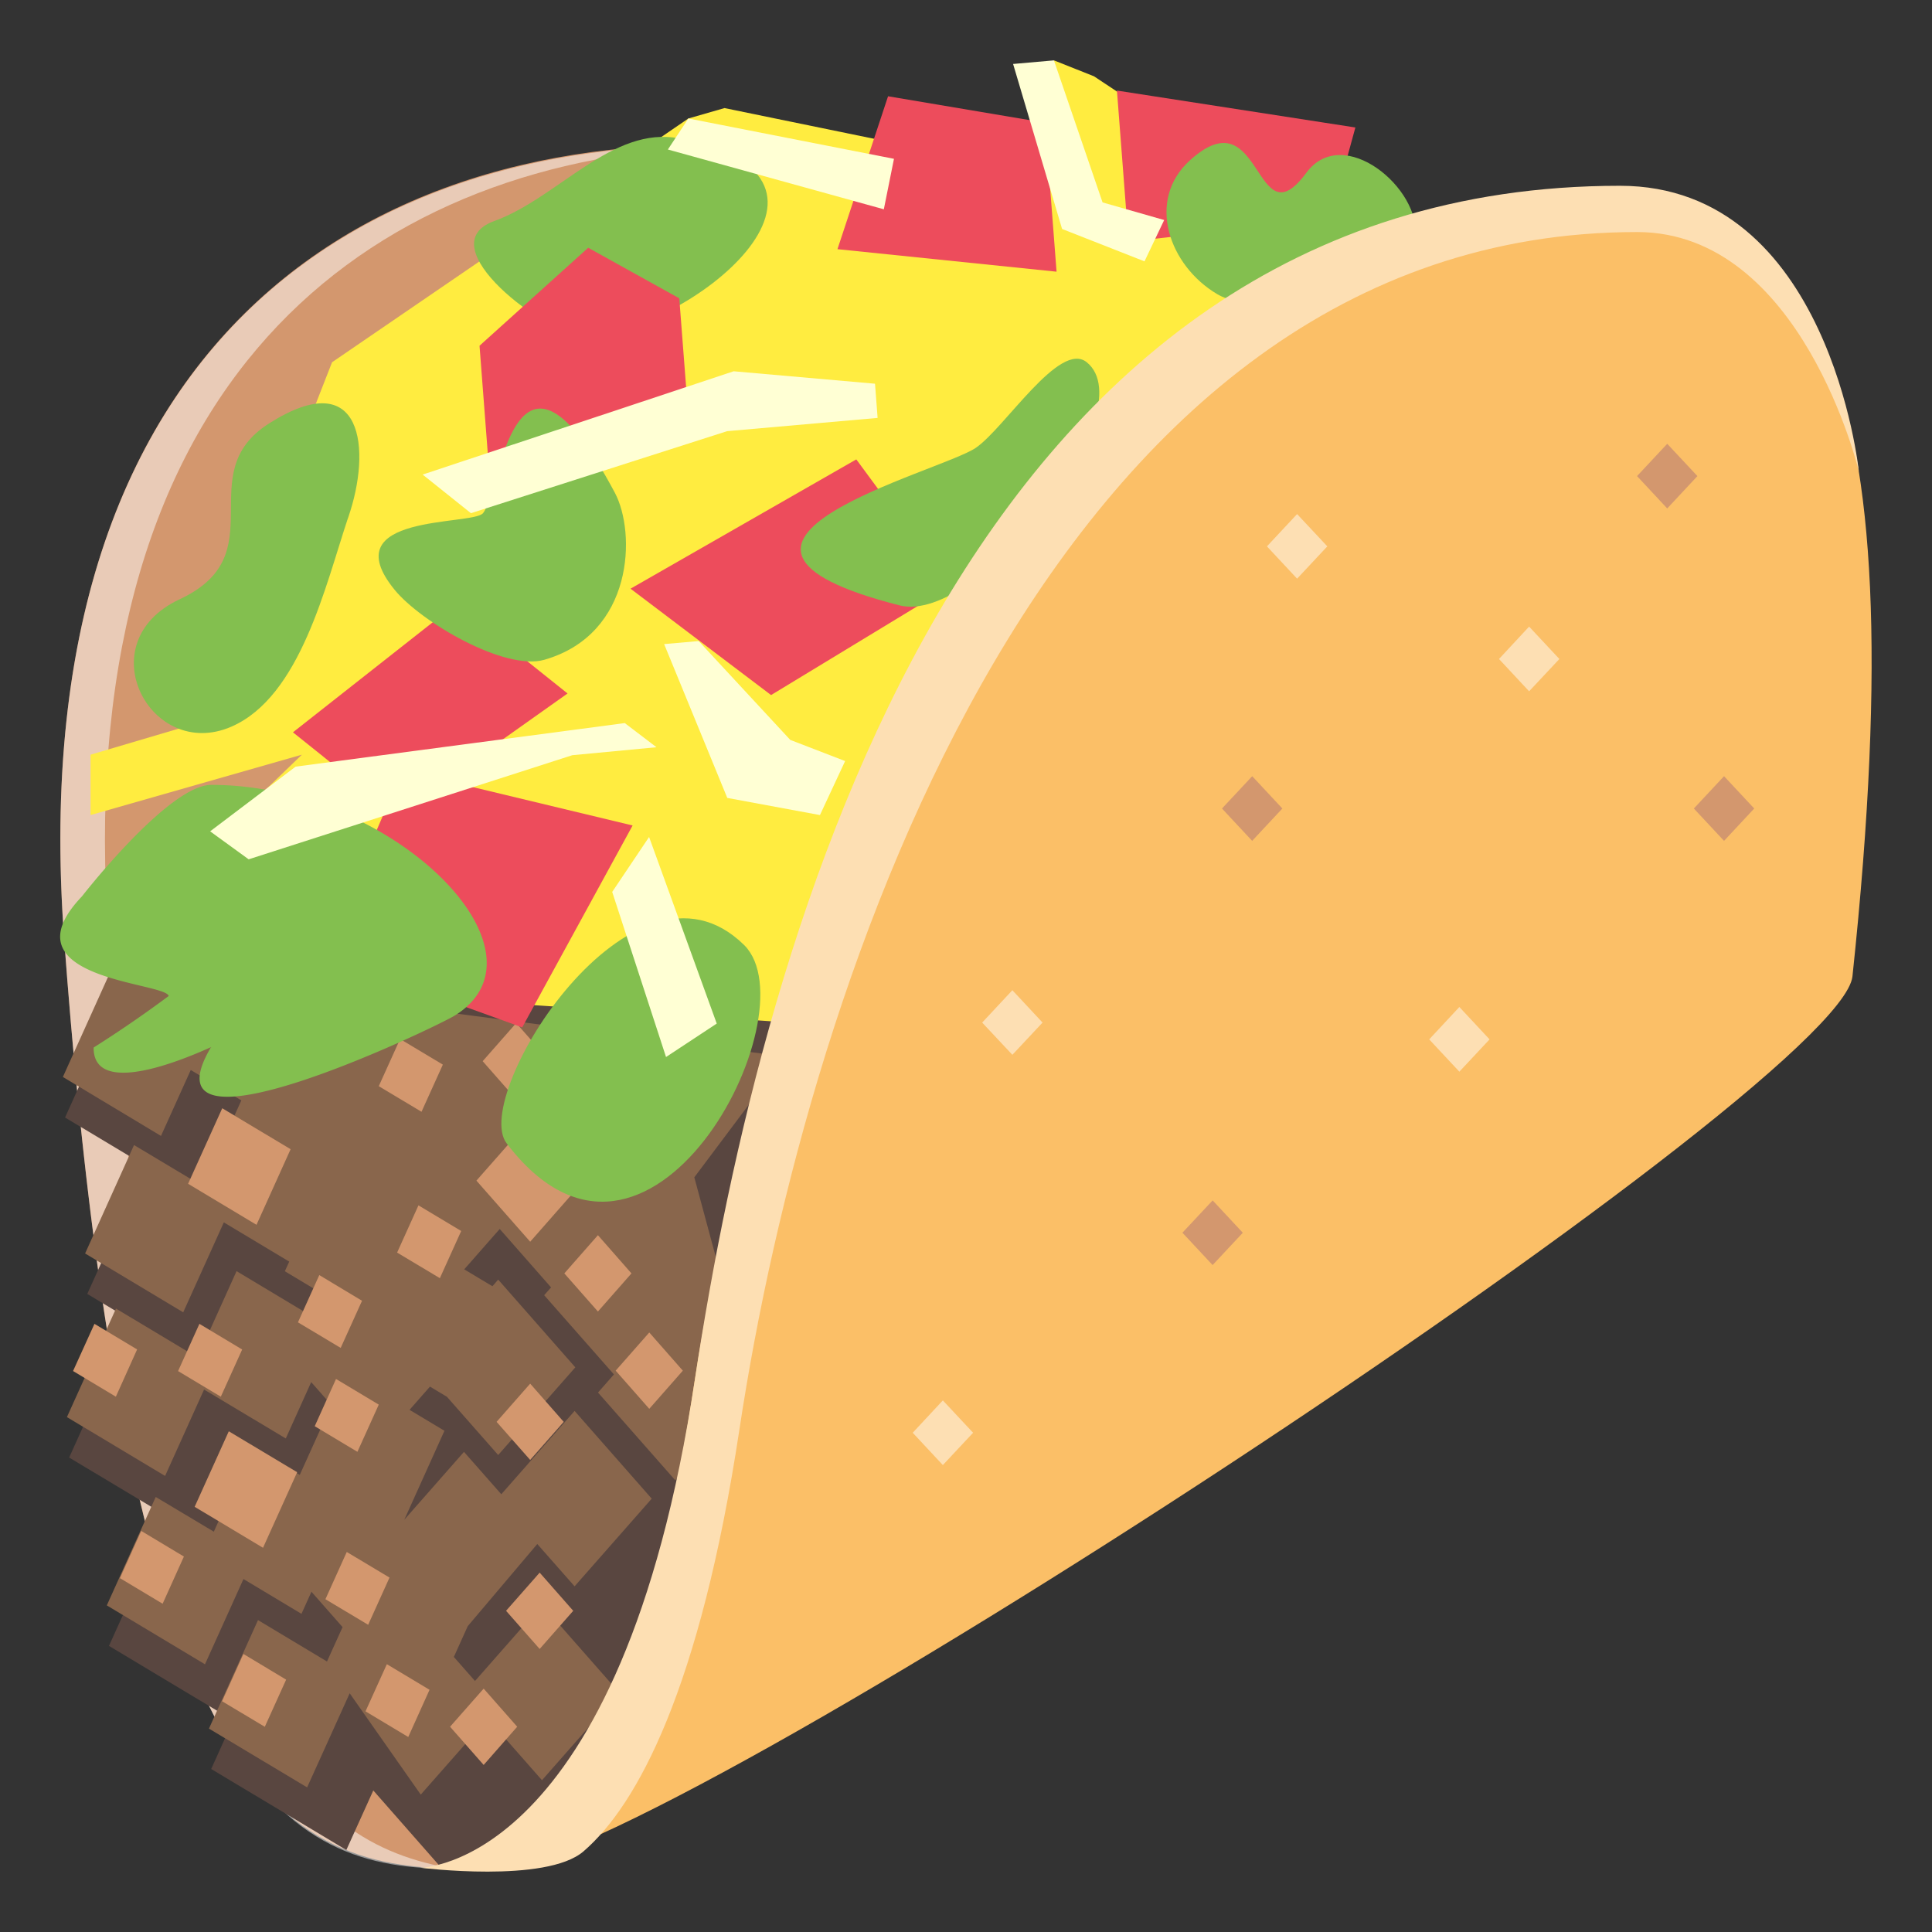
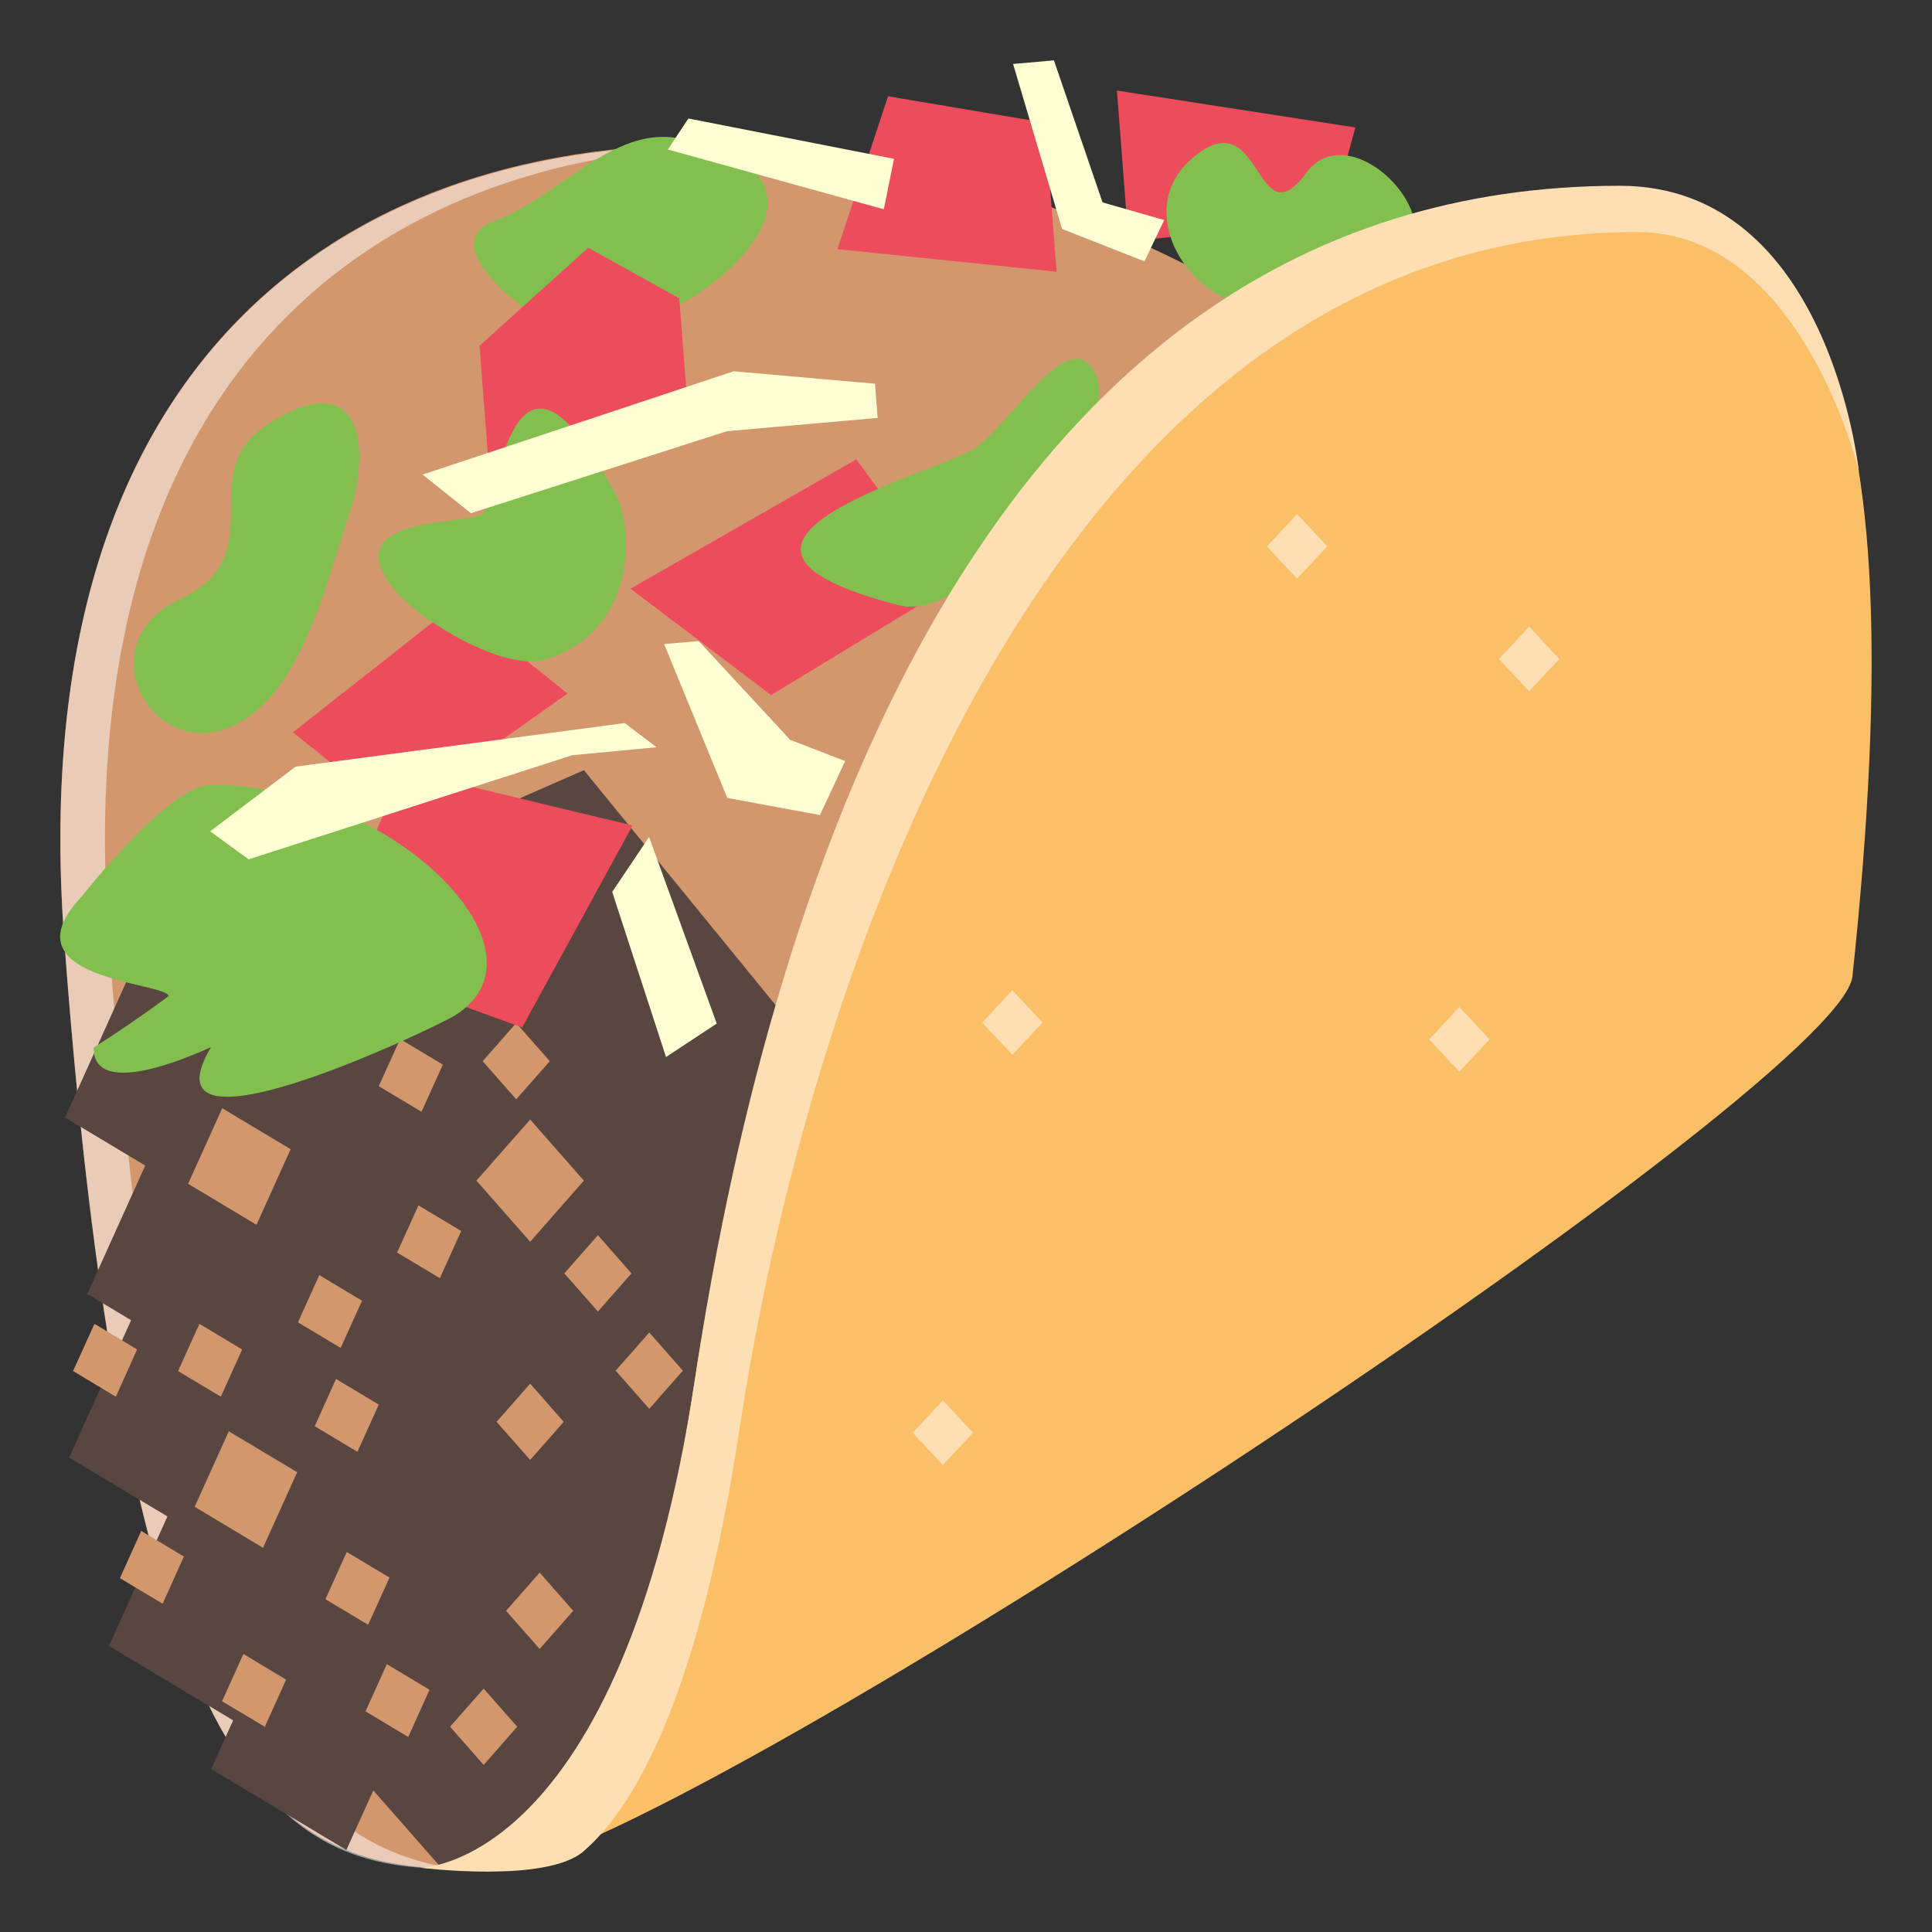
<svg xmlns="http://www.w3.org/2000/svg" width="64" height="64" viewBox="0 0 64 64">
  <rect x="0" y="0" width="64" height="64" fill="#333333" stroke="none" />
  <path fill="#D3976E" d="M16.381 61.923c-6.146 0-11.979-.027-14.256-30.822-3.098-41.982 52.103-26.738 52.103-2.469.001 13.224-37.847 33.291-37.847 33.291z" />
  <path opacity=".5" fill="#FFF" d="M3.602 31.101C2.276 13.126 11.643 5.671 22.788 4.892c-.012-.021-.01-.043-.016-.063C11.006 5.037.741 12.341 2.125 31.101c2.107 28.521 7.342 30.806 12.902 30.806-5.142-.885-9.503-4.797-11.425-30.806z" />
  <path fill="#594640" d="M19.342 25.513L4.389 32.072l-2.234 4.947 2.656 1.592-1.92 4.252 1.453.871-2.053 4.549 3.256 1.951-1.937 4.288 4.113 2.467-.727 1.611 4.477 2.684.893-1.973 2.229 2.537 3.619-.928 11.678-22.48-10.55-12.927z" />
-   <path fill="#89664C" d="M23 39l3-4-22.296-2.915-1.621 3.591 3.25 1.953.986-2.184 1.676 1.006-1.283 2.84-2.272-1.36-1.621 3.592 3.25 1.949 1.346-2.979 2.166 1.299-.145.32 2.002 1.199-.551.627-3.051-1.83-1.291 2.862-2.703-1.621-1.625 3.594 3.252 1.949L6.76 46.03l2.707 1.621.842-1.867.668.758-1.047 2.316-1.572-.939-1.275 2.82-1.924-1.15-1.621 3.592 3.252 1.951 1.275-2.824 1.922 1.152.33-.732 1.031 1.172-.516 1.139-2.285-1.371-1.625 3.594 3.252 1.947 1.41-3.117 2.354 3.357 2.219-2.52 1.797 2.043 2.555-2.904-2.555-2.906-2.219 2.523-.701-.797.461-1.02 2.303-2.721 1.236 1.402 2.555-2.904-2.555-2.906-2.428 2.76-1.236-1.404-1.977 2.248 1.33-2.947-1.156-.693.676-.77.563.338 1.697 1.928 2.555-2.904-2.555-2.906-.191.219-.934-.559 1.176-1.338 1.701 1.936-.229.258 2.311 2.625-.527.6 2.557 2.904 2.555-2.904L23 39z" />
  <g fill="#D3976E">
    <path d="M9.627 38.069l-2.265-1.357-1.131 2.502 2.266 1.359zM13.963 36.829l.707-1.562-1.416-.848-.707 1.562zM10.577 42.239l-.707 1.565 1.416.847.707-1.562zM11.131 45.681l-.705 1.564 1.414.848.707-1.563zM13.155 41.493l1.416.848.707-1.563-1.416-.849zM4.542 44.702l-1.413-.848-.709 1.563 1.418.85zM4.678 50.714l-.705 1.564 1.414.848.705-1.563zM7.356 56.356l1.416.846.707-1.562-1.416-.85zM7.315 46.267l.707-1.563-1.416-.85-.707 1.565zM7.579 47.413l-1.131 2.502 2.265 1.357 1.131-2.503zM10.78 52.976l1.416.847.707-1.564-1.416-.848zM12.108 56.69l1.416.85.705-1.564-1.414-.848z" />
  </g>
  <g fill="#D3976E">
    <path d="M18.213 35.153L17.1 33.89l-1.111 1.263 1.111 1.264zM19.342 39.11l-1.779-2.023-1.781 2.023 1.781 2.024zM19.807 40.917l-1.113 1.266 1.113 1.263 1.111-1.263zM20.395 45.405l1.113 1.264 1.112-1.264-1.112-1.265zM16.45 47.101l1.113 1.261 1.111-1.261-1.111-1.266zM16.764 53.36l1.113 1.264 1.112-1.264-1.112-1.265zM14.909 57.2l1.113 1.266 1.111-1.266-1.111-1.262z" />
  </g>
-   <path fill="#FFEC40" d="M45.705 8.806l-9.466-6.279L34.913 2l.381 3.9L24 3.58l-1.197.345L11 12 6.292 24.027 3 25v2l7-2-3.308 3.195.982 4.422 18.037 1.226z" />
  <path fill="#83BF4F" d="M22.507 4.587c-2.22-.439-4.025 1.972-6.134 2.735-2.25.814 1.793 3.82 2.97 3.808-.273.005-.482.009.005 0 .803-.015.37-.007.016-.001 3.403-.079 9.836-5.219 3.143-6.542z" />
  <g fill="#83BF4F">
    <path d="M11.536 17.138c.781-2.251.495-5.086-2.617-3.115-2.637 1.667.238 4.331-2.967 5.828-3.063 1.43-.97 5.38 1.708 4.223 2.296-.993 3.122-4.699 3.848-6.847-.145.417-.383 1.103.028-.089z" />
    <path d="M11.536 17.138l-.029.088c.078-.228.129-.377.029-.088z" />
  </g>
-   <path fill="#83BF4F" d="M24.664 31.32c.255.254.53.527-.007-.008-.435-.432-.241-.238-.014-.012-3.677-3.619-9.07 4.984-7.862 6.572 4.716 6.201 10.124-4.279 7.883-6.552z" />
  <g fill="#ED4C5C">
    <path d="M13.329 25.513l-2.627 6.137 6.597 2.384 3.657-6.689z" />
    <path d="M9.704 24.259l3.42 2.739 5.677-4.026-3.703-2.959zM20.887 19.501l4.656 3.524 5.926-3.598-3.103-4.209zM15.885 11.453l.371 4.834 6.508-3.008-.262-3.397-3.017-1.675zM29.418 3.189l-1.676 5.065L35 9l-.379-4.934zM37 3l.385 5.004 6.68-.738.834-3.043z" />
  </g>
  <g fill="#83BF4F">
-     <path d="M35.153 11.71c2.752.694-1.009-.255 0 0z" />
    <path d="M36 12c-.9-.731-2.717 2.182-3.675 2.835-1.198.816-10.671 3.145-2.527 5.219 2.614.665 8.175-6.451 6.202-8.054z" />
  </g>
  <g fill="#83BF4F">
    <path d="M40.321 9.742c-.834-.492.757.449 0 0z" />
    <path d="M43.273 5.725c-1.728 2.341-1.438-2.603-3.854-.415-1.465 1.327-.687 3.495.901 4.432 1.449.86 6.279.353 6.565-1.877.211-1.612-2.394-3.791-3.612-2.14z" />
  </g>
  <path fill="#83BF4F" d="M7 26c-1.414 0-4.282 3.689-4.283 3.691-2.638 2.767 2.766 2.839 2.871 3.303a40.19 40.19 0 0 1-2.486 1.707c-.02 1.974 4.229-.205 3.881-.002-2.385 4.059 7.473-.682 8.074-1.053C18.505 31.531 13 26 7 26z" />
  <g fill="#83BF4F">
    <path d="M18.036 21.855c-1.416-.016.8.01 0 0z" />
    <path d="M20.367 16.321C17 10 16.577 16.313 16 17c-.353.42-5 0-2.927 2.539.866 1.061 3.647 2.696 4.963 2.316C21 21 21.073 17.646 20.367 16.321z" />
  </g>
  <path fill="#FFFFD4" d="M20.696 23.953L9.792 25.396l-2.831 2.143 1.276.927 10.721-3.449 2.789-.264zM28.986 12.711l-4.683-.412L14 15.721 15.6 17l8.486-2.717 4.986-.439zM23.145 21.236l-1.145.1 2.092 5.096 3.07.568.834-1.789-1.818-.701zM21.502 27.726l2.241 6.181-1.68 1.108-1.783-5.469zM38.565 7.289l-2.041-.584L34.913 2l-1.353.119 1.623 5.466 2.73 1.073zM29.614 5.261l-6.811-1.336-.679 1.028 7.154 1.98z" />
  <g>
    <path fill="#FBBF67" d="M16.381 61.923s4.184 0 6.637-16.221c2.48-16.4 13.485-38.529 30.625-38.529 5.943 0 9.979 3.943 7.722 25.17-.4 3.738-39.763 29.58-44.984 29.58z" />
    <path fill="#FDDFB3" d="M53.663 6.154c-21.651 0-28.387 24.609-30.645 39.55-2.453 16.219-9.105 16.166-9.105 16.166s4.178.527 5.416-.541c1.771-1.527 3.861-5.365 5.166-13.98 2.26-14.933 10.35-39.662 29.736-39.662 5.455 0 7.345 7.922 7.345 7.922s-.972-9.455-7.913-9.455z" />
-     <path fill="#D3976E" d="M39.169 40.835l1.002-1.07.999 1.072-1.001 1.07zM40.48 26.783l1.001-1.071.999 1.071-1.001 1.072zM56.111 26.783l1-1.071 1 1.071-1 1.072zM54.229 15.771l1-1.07 1 1.07-1 1.072z" />
    <path fill="#FDDFB3" d="M48.343 33.358l-.999 1.073.999 1.07 1.001-1.07-1.001-1.073M50.654 20.757l-.998 1.073.998 1.07 1.002-1.07-1.002-1.073M42.968 17.029l-.999 1.07.999 1.07 1.001-1.07-1.001-1.07M33.536 32.802l-1 1.072 1 1.068 1-1.068-1-1.072M31.233 46.39l-.998 1.072.998 1.07 1.002-1.07-1.002-1.072" />
  </g>
</svg>